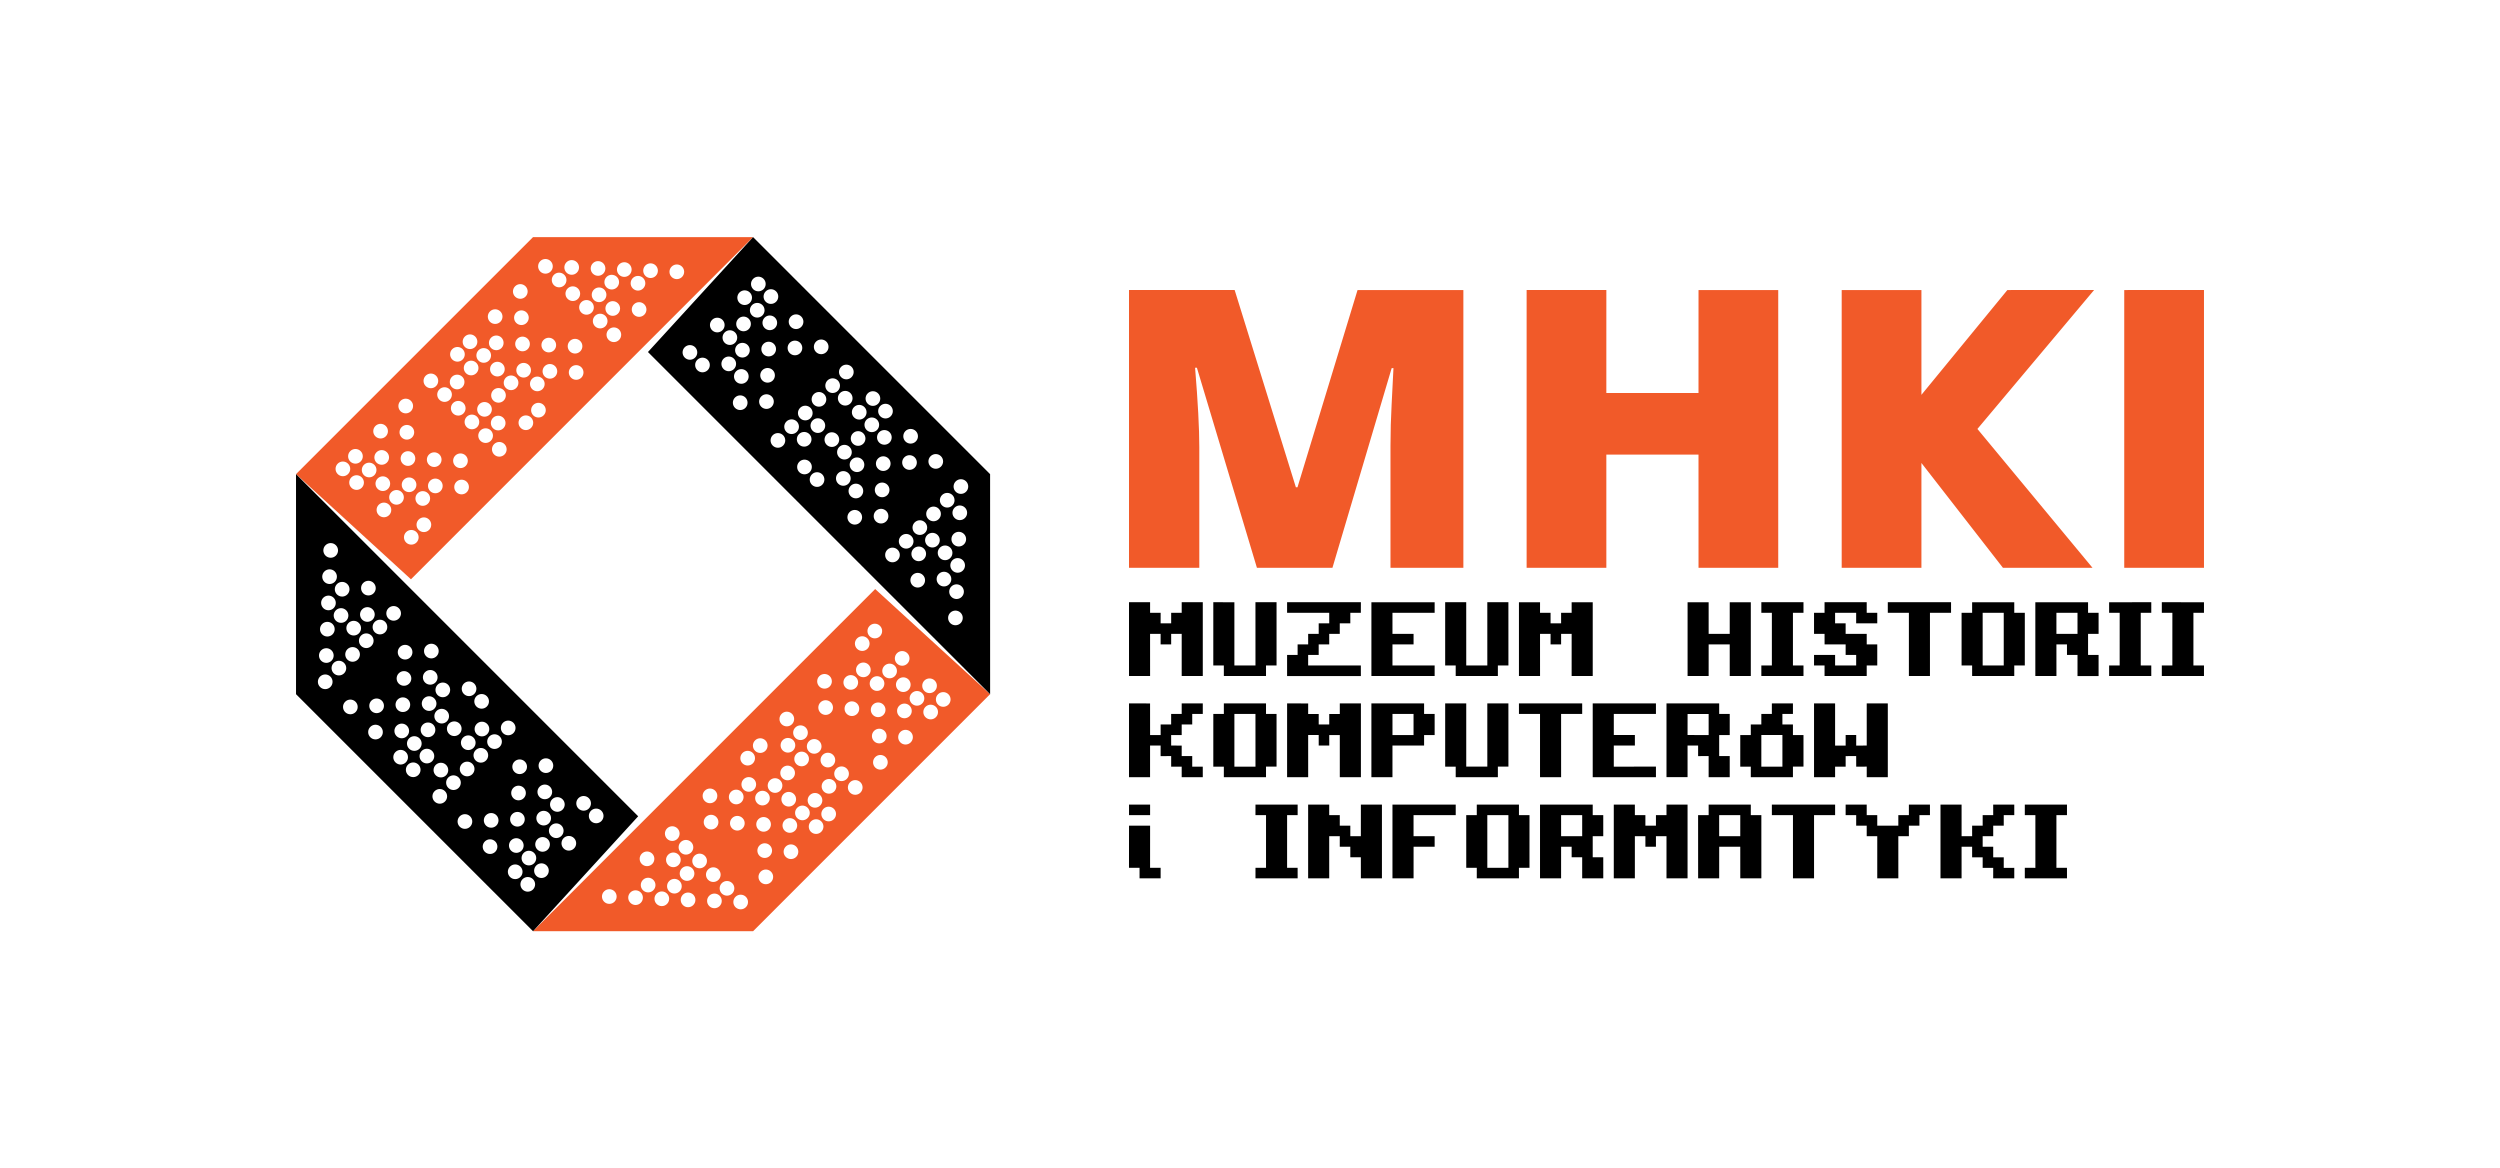
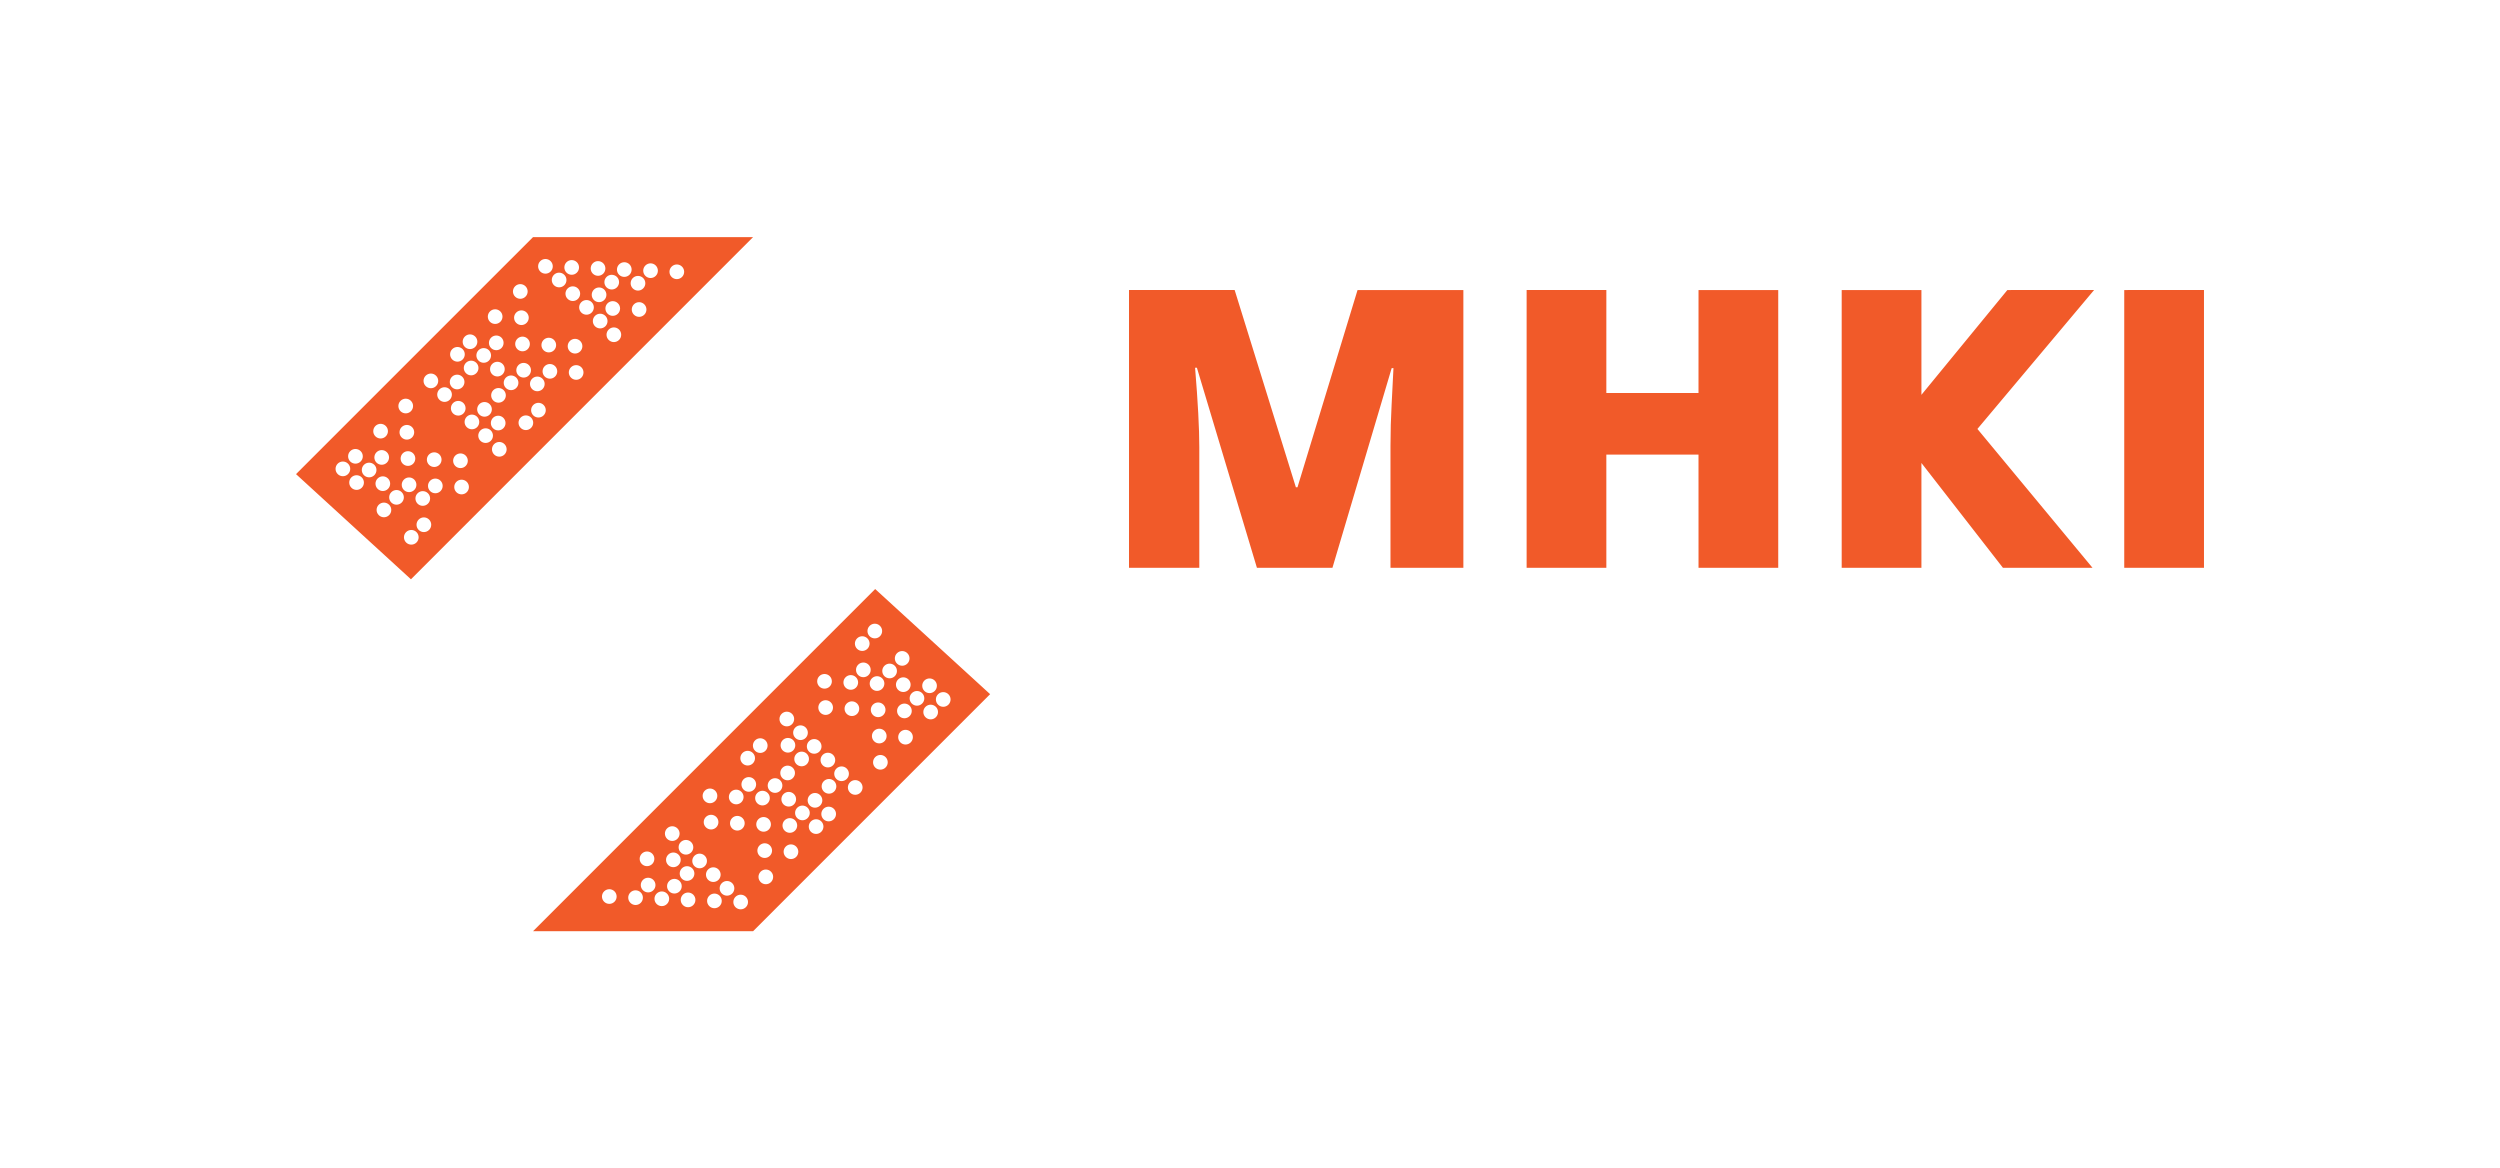
<svg xmlns="http://www.w3.org/2000/svg" version="1.1" id="Layer_1" x="0px" y="0px" viewBox="0 0 229.611 107.307" style="enable-background:new 0 0 229.611 107.307;" xml:space="preserve">
  <style type="text/css">
	.st0{fill:#F15A29;}
</style>
  <path class="st0" d="M119.167,44.751h-0.149l-5.622-18.113h-9.704v25.514h6.457V41.069  c0-1.734-0.129-4.166-0.388-7.297h0.167l5.514,18.379h6.935l5.441-18.342h0.164  c-0.145,2.768-0.229,4.508-0.247,5.219c-0.019,0.709-0.027,1.354-0.027,1.938v11.186l6.694-0.002  V26.638h-9.719L119.167,44.751z M155.998,36.095h-8.465l0.001-9.457h-7.322v25.514l7.322-0.002  l-0.001-10.4h8.465l0.002,10.4l7.321,0.002V26.638h-7.321L155.998,36.095z M184.365,26.638  l-7.893,9.625v-9.625h-7.323v25.514l7.323-0.002V42.521l7.487,9.629h8.227L181.614,39.396l10.719-12.762  L184.365,26.638z M202.423,26.634l-7.323,0.004v25.514l7.324-0.002L202.423,26.634z M48.956,85.528  l20.211-0.002l21.77-21.77l-10.557-9.656L48.956,85.528z M78.716,58.634  c0.263-0.264,0.69-0.264,0.953,0c0.263,0.264,0.263,0.691-0.002,0.955  c-0.263,0.262-0.688,0.262-0.951,0C78.452,59.323,78.452,58.898,78.716,58.634z M77.662,62.202  c0.265-0.266,0.69-0.266,0.954,0c0.263,0.262,0.263,0.688,0,0.953c-0.264,0.262-0.689,0.262-0.954,0  C77.399,62.892,77.399,62.464,77.662,62.202z M78.72,65.566c-0.266,0.264-0.69,0.262-0.955,0  c-0.263-0.266-0.263-0.691,0-0.953c0.265-0.264,0.69-0.264,0.955,0  C78.982,64.876,78.981,65.3,78.72,65.566z M76.513,70.286c-0.263,0.264-0.69,0.264-0.953,0  c-0.264-0.266-0.264-0.689-0.001-0.955c0.265-0.262,0.691-0.262,0.954,0  C76.776,69.597,76.776,70.021,76.513,70.286z M71.862,70.517c0.264-0.266,0.688-0.264,0.953,0  c0.264,0.264,0.264,0.689,0,0.951c-0.265,0.264-0.69,0.264-0.953,0  C71.599,71.206,71.599,70.778,71.862,70.517z M71.89,67.974c0.264-0.264,0.69-0.264,0.954,0  c0.264,0.262,0.263,0.69,0,0.953c-0.263,0.262-0.69,0.262-0.954,0  C71.627,68.665,71.627,68.236,71.89,67.974z M73.149,69.232c0.263-0.264,0.69-0.264,0.953-0.002  c0.263,0.264,0.263,0.691-0.001,0.955c-0.262,0.26-0.689,0.26-0.952,0  C72.883,69.921,72.886,69.493,73.149,69.232z M74.376,73.03c0.263-0.266,0.69-0.266,0.951,0  c0.265,0.264,0.265,0.689,0.002,0.953c-0.263,0.264-0.69,0.264-0.953,0.002  C74.113,73.72,74.11,73.294,74.376,73.03z M76.308,65.462c-0.265,0.266-0.689,0.264-0.953,0  c-0.264-0.264-0.264-0.689,0-0.955c0.262-0.262,0.689-0.262,0.953,0.004  C76.572,64.773,76.571,65.202,76.308,65.462z M75.25,62.099c0.265-0.262,0.691-0.262,0.955,0  c0.262,0.262,0.262,0.69,0,0.951c-0.264,0.264-0.69,0.264-0.955,0.002  C74.988,62.788,74.988,62.361,75.25,62.099z M75.256,68.075c0.262,0.264,0.263,0.691-0.001,0.953  c-0.263,0.264-0.69,0.264-0.953,0.002c-0.263-0.264-0.263-0.691,0-0.955  C74.566,67.812,74.992,67.812,75.256,68.075z M73.999,66.819c0.262,0.262,0.262,0.688,0,0.953  c-0.266,0.264-0.69,0.264-0.952,0c-0.266-0.266-0.267-0.691-0.003-0.953  C73.309,66.554,73.735,66.554,73.999,66.819z M71.789,65.562c0.263-0.264,0.689-0.264,0.953,0  c0.263,0.262,0.263,0.688-0.002,0.953c-0.262,0.264-0.688,0.264-0.951,0.002  C71.524,66.253,71.524,65.825,71.789,65.562z M69.349,68.001c0.263-0.262,0.688-0.26,0.953,0.002  c0.262,0.264,0.262,0.69,0,0.951c-0.265,0.264-0.69,0.266-0.953,0.002  C69.084,68.693,69.084,68.267,69.349,68.001z M68.193,69.157c0.264-0.264,0.691-0.264,0.953,0  c0.264,0.264,0.262,0.69,0,0.953c-0.264,0.264-0.689,0.264-0.953,0  C67.93,69.847,67.93,69.421,68.193,69.157z M67.14,72.72c0.265-0.262,0.69-0.258,0.955,0.006  c0.263,0.26,0.263,0.688,0,0.949c-0.265,0.266-0.69,0.266-0.952,0  C66.876,73.413,66.876,72.987,67.14,72.72z M68.197,76.085c-0.263,0.266-0.69,0.264-0.953,0.002  c-0.263-0.262-0.263-0.689,0-0.955c0.263-0.262,0.69-0.262,0.953,0.004  C68.461,75.396,68.461,75.823,68.197,76.085z M64.731,72.62c0.263-0.264,0.69-0.264,0.953,0  c0.263,0.262,0.263,0.69,0,0.951c-0.265,0.268-0.69,0.266-0.953,0.002  C64.466,73.31,64.466,72.884,64.731,72.62z M65.786,75.984c-0.264,0.264-0.69,0.264-0.954,0  c-0.265-0.262-0.265-0.689,0-0.953c0.264-0.262,0.69-0.264,0.954,0  C66.049,75.294,66.049,75.722,65.786,75.984z M63.477,77.341c0.264,0.264,0.264,0.69,0,0.953  c-0.263,0.264-0.689,0.264-0.953,0c-0.262-0.264-0.264-0.692-0.001-0.953  C62.786,77.077,63.214,77.077,63.477,77.341z M62.625,79.751c0.263-0.262,0.69-0.262,0.953,0  c0.264,0.266,0.264,0.691,0.001,0.955c-0.264,0.262-0.691,0.262-0.954-0.002  C62.363,80.443,62.363,80.017,62.625,79.751z M62.321,79.446c-0.264,0.266-0.69,0.266-0.95,0.004  c-0.267-0.264-0.264-0.691,0-0.955c0.26-0.262,0.687-0.264,0.95,0.002  C62.585,78.759,62.585,79.185,62.321,79.446z M61.267,76.083c0.264-0.262,0.689-0.262,0.953,0.002  c0.264,0.262,0.263,0.688-0.002,0.953c-0.261,0.264-0.689,0.264-0.951,0  C61.003,76.773,61.003,76.347,61.267,76.083z M58.949,78.402c0.262-0.264,0.69-0.264,0.954,0  c0.262,0.262,0.26,0.689-0.001,0.953c-0.266,0.262-0.691,0.262-0.953,0  C58.684,79.091,58.684,78.665,58.949,78.402z M56.438,82.819c-0.264,0.262-0.688,0.262-0.953,0  c-0.264-0.264-0.264-0.691,0.001-0.953c0.264-0.264,0.688-0.264,0.953,0  C56.7,82.128,56.701,82.556,56.438,82.819z M58.849,82.921c-0.262,0.264-0.689,0.264-0.95,0  c-0.266-0.264-0.266-0.691-0.003-0.953c0.264-0.266,0.69-0.262,0.953,0  C59.112,82.23,59.112,82.659,58.849,82.921z M59.052,81.765c-0.266-0.262-0.266-0.689-0.002-0.953  c0.265-0.262,0.691-0.262,0.954,0c0.264,0.264,0.264,0.691,0,0.953  C59.742,82.028,59.315,82.028,59.052,81.765z M61.26,83.023c-0.264,0.264-0.688,0.264-0.953,0.002  c-0.261-0.266-0.263-0.691,0-0.953c0.265-0.264,0.69-0.266,0.954,0  C61.524,82.333,61.525,82.761,61.26,83.023z M61.463,81.868c-0.264-0.262-0.264-0.69,0-0.951  c0.264-0.264,0.689-0.264,0.954,0c0.263,0.26,0.262,0.691-0.001,0.951  C62.152,82.132,61.725,82.132,61.463,81.868z M63.673,83.126c-0.265,0.264-0.691,0.264-0.953,0  c-0.265-0.264-0.265-0.69,0-0.955c0.262-0.262,0.688-0.262,0.953,0  C63.935,82.437,63.937,82.862,63.673,83.126z M63.781,79.55c-0.266-0.262-0.266-0.688-0.002-0.951  c0.263-0.264,0.691-0.264,0.953,0c0.265,0.262,0.265,0.69,0,0.951  C64.471,79.814,64.044,79.814,63.781,79.55z M65.036,79.855c0.263-0.264,0.691-0.264,0.954,0  c0.264,0.264,0.264,0.69-0.001,0.953c-0.262,0.262-0.688,0.262-0.953,0  C64.774,80.544,64.774,80.116,65.036,79.855z M66.093,83.218c-0.264,0.264-0.69,0.264-0.953,0  c-0.264-0.262-0.264-0.688,0-0.949c0.263-0.266,0.689-0.264,0.953-0.002  C66.355,82.53,66.355,82.956,66.093,83.218z M66.295,82.066c-0.265-0.264-0.265-0.691,0-0.955  c0.263-0.262,0.688-0.262,0.951,0c0.265,0.264,0.265,0.691,0,0.955  C66.985,82.327,66.558,82.327,66.295,82.066z M68.503,83.321c-0.262,0.262-0.689,0.262-0.953,0  c-0.262-0.264-0.262-0.69,0-0.953c0.264-0.262,0.69-0.262,0.954,0  C68.767,82.632,68.767,83.058,68.503,83.321z M68.295,72.521c-0.262-0.262-0.263-0.689,0-0.953  c0.264-0.262,0.69-0.262,0.954,0c0.263,0.264,0.262,0.691,0,0.953  C68.985,72.786,68.559,72.786,68.295,72.521z M69.554,72.827c0.262-0.264,0.689-0.264,0.952,0  c0.263,0.262,0.263,0.686-0.002,0.951c-0.261,0.262-0.688,0.262-0.95,0  C69.29,73.513,69.29,73.089,69.554,72.827z M69.654,75.237c0.265-0.264,0.69-0.264,0.954,0  c0.263,0.264,0.263,0.689,0,0.953c-0.263,0.264-0.689,0.264-0.953-0.002  C69.392,75.925,69.393,75.497,69.654,75.237z M69.758,77.648c0.264-0.264,0.69-0.264,0.952-0.002  c0.265,0.266,0.265,0.691,0,0.955c-0.263,0.264-0.688,0.264-0.952,0.002  C69.494,78.337,69.494,77.911,69.758,77.648z M70.813,81.013c-0.262,0.264-0.69,0.264-0.953,0  c-0.264-0.264-0.264-0.689,0-0.953c0.263-0.266,0.691-0.266,0.953,0  C71.075,80.323,71.075,80.751,70.813,81.013z M70.707,72.624c-0.264-0.262-0.264-0.689,0-0.953  c0.263-0.264,0.69-0.264,0.954,0c0.262,0.262,0.262,0.691-0.001,0.953  C71.397,72.886,70.97,72.886,70.707,72.624z M71.964,72.929c0.264-0.264,0.689-0.264,0.954,0  c0.264,0.262,0.264,0.688,0,0.953c-0.265,0.264-0.691,0.26-0.956,0  C71.701,73.616,71.701,73.191,71.964,72.929z M72.066,75.339c0.264-0.264,0.688-0.264,0.954,0  c0.263,0.264,0.263,0.691-0.001,0.953c-0.265,0.262-0.69,0.264-0.953,0  C71.803,76.03,71.804,75.601,72.066,75.339z M73.123,78.704c-0.264,0.262-0.691,0.262-0.953,0  c-0.264-0.264-0.265-0.691,0-0.955c0.262-0.262,0.689-0.262,0.952,0.002S73.386,78.439,73.123,78.704  z M73.22,75.138c-0.262-0.264-0.262-0.689,0.001-0.953c0.265-0.264,0.69-0.264,0.953,0  c0.265,0.264,0.265,0.689,0,0.953C73.91,75.402,73.485,75.402,73.22,75.138z M75.429,76.394  c-0.262,0.264-0.688,0.264-0.952,0.002c-0.261-0.266-0.261-0.691,0-0.953  c0.265-0.266,0.69-0.266,0.955-0.002C75.694,75.704,75.694,76.13,75.429,76.394z M76.585,75.239  c-0.263,0.264-0.69,0.264-0.953,0c-0.263-0.264-0.264-0.691,0-0.953c0.263-0.264,0.689-0.264,0.955,0  C76.851,74.548,76.849,74.978,76.585,75.239z M76.614,72.696c-0.261,0.264-0.69,0.264-0.955,0  c-0.26-0.264-0.261-0.69,0.002-0.951c0.264-0.264,0.689-0.264,0.953-0.002  C76.878,72.007,76.878,72.433,76.614,72.696z M76.816,71.542c-0.263-0.262-0.263-0.69,0-0.953  c0.264-0.264,0.691-0.264,0.953,0c0.264,0.264,0.264,0.691,0,0.953  C77.506,71.806,77.078,71.806,76.816,71.542z M79.025,72.8c-0.262,0.262-0.689,0.264-0.952,0  c-0.266-0.264-0.266-0.691,0-0.955c0.263-0.262,0.69-0.262,0.952,0  C79.289,72.109,79.289,72.534,79.025,72.8z M78.818,61.999c-0.264-0.264-0.264-0.689,0-0.953  c0.261-0.262,0.69-0.264,0.953,0c0.264,0.264,0.263,0.691,0,0.953  C79.509,62.263,79.081,62.263,78.818,61.999z M80.176,64.714c0.265-0.262,0.69-0.262,0.954,0  c0.265,0.264,0.265,0.691,0,0.953c-0.264,0.266-0.689,0.266-0.952,0.002  C79.912,65.405,79.912,64.978,80.176,64.714z M80.28,67.126c0.263-0.264,0.688-0.264,0.953,0  c0.264,0.262,0.263,0.691,0,0.953c-0.266,0.264-0.69,0.264-0.953,0  C80.015,67.814,80.015,67.388,80.28,67.126z M81.335,70.489c-0.263,0.264-0.69,0.264-0.953,0.002  c-0.263-0.264-0.263-0.691,0-0.955c0.263-0.262,0.69-0.264,0.954,0  C81.6,69.8,81.6,70.226,81.335,70.489z M83.645,68.183c-0.265,0.264-0.69,0.264-0.954,0  c-0.264-0.264-0.264-0.691,0-0.955c0.264-0.264,0.691-0.262,0.954,0  C83.907,67.491,83.907,67.919,83.645,68.183z M82.589,64.818c0.264-0.264,0.691-0.264,0.953-0.002  c0.264,0.264,0.264,0.691,0,0.955c-0.265,0.264-0.689,0.264-0.953,0  C82.324,65.507,82.324,65.081,82.589,64.818z M85.954,65.872c-0.265,0.264-0.69,0.264-0.954,0  c-0.263-0.264-0.263-0.69,0-0.953c0.263-0.264,0.689-0.264,0.955,0  C86.217,65.181,86.217,65.609,85.954,65.872z M87.107,63.763c0.264,0.266,0.264,0.691,0,0.957  c-0.263,0.262-0.689,0.262-0.952-0.002c-0.264-0.262-0.264-0.69-0.002-0.955  C86.417,63.501,86.845,63.501,87.107,63.763z M84.897,62.507c0.265-0.262,0.69-0.262,0.953,0  c0.265,0.264,0.265,0.692-0.001,0.955c-0.262,0.264-0.688,0.262-0.95,0  C84.636,63.198,84.636,62.771,84.897,62.507z M84.696,63.663c0.263,0.262,0.263,0.689-0.001,0.953  c-0.262,0.264-0.689,0.264-0.952,0c-0.264-0.266-0.264-0.691,0-0.951  C84.007,63.398,84.434,63.398,84.696,63.663z M83.439,63.361c-0.263,0.262-0.688,0.262-0.951,0  c-0.266-0.266-0.265-0.693-0.003-0.955c0.265-0.264,0.691-0.264,0.954,0  C83.702,62.669,83.702,63.095,83.439,63.361z M82.383,59.993c0.266-0.264,0.691-0.262,0.953,0.002  c0.264,0.262,0.264,0.69,0.001,0.951c-0.263,0.264-0.688,0.264-0.953,0  C82.12,60.685,82.12,60.257,82.383,59.993z M81.229,61.15c0.264-0.264,0.691-0.266,0.955,0  c0.262,0.264,0.261,0.69-0.002,0.953c-0.263,0.262-0.689,0.262-0.952,0  C80.966,61.839,80.966,61.413,81.229,61.15z M81.027,63.257c-0.263,0.264-0.688,0.264-0.952,0  c-0.264-0.264-0.262-0.691,0-0.953c0.262-0.264,0.689-0.266,0.953,0  C81.292,62.566,81.29,62.993,81.027,63.257z M80.822,58.435c-0.263,0.262-0.688,0.262-0.953,0  c-0.263-0.264-0.263-0.691,0-0.953c0.264-0.264,0.691-0.266,0.953,0  C81.085,57.743,81.085,58.171,80.822,58.435z M48.956,21.778L27.188,43.546l10.555,9.658l31.423-31.426  H48.956z M56.661,25.435c0.263,0.266,0.263,0.691,0,0.957c-0.264,0.262-0.691,0.262-0.954,0  c-0.263-0.266-0.262-0.693,0-0.957C55.971,25.171,56.398,25.175,56.661,25.435z M55.8,27.857  c0.264-0.264,0.691-0.264,0.954,0c0.263,0.264,0.263,0.691,0,0.953c-0.263,0.264-0.688,0.264-0.953,0  C55.538,28.546,55.538,28.118,55.8,27.857z M55.498,27.552c-0.265,0.266-0.692,0.266-0.954,0  c-0.262-0.262-0.262-0.688,0-0.951c0.264-0.264,0.692-0.266,0.954-0.004  C55.761,26.864,55.761,27.29,55.498,27.552z M54.45,24.179c0.263-0.264,0.69-0.262,0.953,0  c0.263,0.264,0.264,0.691,0,0.955c-0.262,0.262-0.69,0.262-0.954,0  C54.187,24.87,54.187,24.443,54.45,24.179z M52.028,24.085c0.266-0.264,0.691-0.264,0.956,0  c0.263,0.264,0.263,0.689,0,0.953c-0.263,0.266-0.689,0.264-0.954,0  C51.767,24.774,51.767,24.349,52.028,24.085z M49.62,23.984c0.262-0.264,0.688-0.264,0.951,0  c0.264,0.264,0.265,0.689,0.002,0.953c-0.266,0.264-0.691,0.264-0.955,0  C49.357,24.673,49.357,24.247,49.62,23.984z M50.879,31.218c0.264,0.264,0.264,0.689,0,0.953  c-0.263,0.262-0.689,0.262-0.953-0.002c-0.264-0.262-0.264-0.688,0-0.951  C50.189,30.954,50.616,30.954,50.879,31.218z M49.825,34.784c0.264,0.262,0.266,0.689,0.003,0.953  c-0.265,0.264-0.692,0.262-0.954,0c-0.264-0.264-0.264-0.691,0-0.955  C49.138,34.519,49.564,34.519,49.825,34.784z M48.466,32.069c-0.261,0.262-0.688,0.262-0.951-0.002  c-0.264-0.262-0.264-0.69,0-0.953c0.263-0.264,0.689-0.264,0.951,0  C48.732,31.378,48.732,31.806,48.466,32.069z M48.363,29.657c-0.261,0.262-0.687,0.262-0.95,0  c-0.264-0.264-0.264-0.689,0-0.951c0.264-0.266,0.689-0.266,0.953-0.002  C48.629,28.968,48.629,29.394,48.363,29.657z M47.311,26.292c0.263-0.264,0.688-0.264,0.953,0  c0.264,0.264,0.264,0.691,0,0.953c-0.265,0.264-0.69,0.264-0.954,0  C47.045,26.984,47.045,26.556,47.311,26.292z M44.024,37.12c0.261-0.262,0.689-0.262,0.951,0  c0.265,0.264,0.264,0.691,0,0.955c-0.263,0.262-0.689,0.262-0.953-0.002  C43.759,37.812,43.759,37.386,44.024,37.12z M43.747,34.275c-0.264,0.264-0.69,0.264-0.952,0  c-0.264-0.262-0.265-0.689,0-0.953c0.263-0.262,0.689-0.262,0.952,0  C44.011,33.585,44.012,34.013,43.747,34.275z M45.277,38.378c0.265-0.262,0.692-0.264,0.956,0  c0.263,0.264,0.263,0.691,0,0.953c-0.266,0.264-0.691,0.264-0.954,0  C45.017,39.069,45.017,38.642,45.277,38.378z M46.262,36.788c-0.265,0.262-0.69,0.262-0.954,0  c-0.263-0.262-0.263-0.69,0-0.953c0.264-0.264,0.689-0.264,0.953,0  C46.524,36.099,46.524,36.527,46.262,36.788z M46.159,34.378c-0.264,0.264-0.69,0.264-0.954,0  c-0.263-0.264-0.263-0.691,0.001-0.953c0.264-0.264,0.69-0.264,0.953,0  C46.423,33.687,46.422,34.112,46.159,34.378z M46.058,31.966c-0.264,0.264-0.691,0.262-0.955,0  c-0.262-0.262-0.262-0.689,0.001-0.953c0.263-0.264,0.69-0.264,0.954-0.002  C46.317,31.277,46.317,31.704,46.058,31.966z M45.001,28.603c0.263-0.264,0.689-0.264,0.953,0  c0.264,0.262,0.264,0.69,0,0.953c-0.264,0.262-0.69,0.262-0.953,0  C44.738,29.29,44.738,28.864,45.001,28.603z M44.901,32.165c0.264,0.266,0.264,0.693,0.002,0.957  c-0.265,0.264-0.692,0.262-0.953,0c-0.264-0.264-0.264-0.691,0-0.957  C44.211,31.905,44.639,31.905,44.901,32.165z M42.692,30.911c0.263-0.266,0.69-0.264,0.953-0.002  c0.263,0.264,0.263,0.691,0,0.953c-0.264,0.266-0.69,0.266-0.954,0  C42.427,31.601,42.429,31.173,42.692,30.911z M41.536,32.066c0.266-0.264,0.691-0.264,0.954,0  c0.263,0.264,0.263,0.691,0,0.953c-0.263,0.264-0.688,0.264-0.954-0.002  C41.274,32.755,41.274,32.327,41.536,32.066z M41.509,34.607c0.263-0.262,0.69-0.262,0.953,0  c0.264,0.264,0.262,0.691-0.002,0.955c-0.261,0.262-0.688,0.262-0.951,0  C41.245,35.298,41.245,34.87,41.509,34.607z M39.097,34.505c0.263-0.262,0.691-0.264,0.951,0  c0.266,0.262,0.266,0.691,0.002,0.953c-0.262,0.264-0.69,0.264-0.953,0  C38.834,35.196,38.834,34.767,39.097,34.505z M40.357,41.739c0.263,0.264,0.263,0.689-0.001,0.953  c-0.263,0.264-0.689,0.264-0.953,0c-0.263-0.264-0.263-0.69,0-0.951  C39.667,41.478,40.094,41.478,40.357,41.739z M39.305,45.304c0.265,0.266,0.265,0.693,0,0.955  c-0.262,0.264-0.69,0.264-0.953,0c-0.262-0.264-0.262-0.691,0-0.953  C38.614,45.042,39.042,45.042,39.305,45.304z M37.945,42.591c-0.263,0.264-0.689,0.264-0.953,0  c-0.263-0.264-0.263-0.689,0-0.955c0.264-0.262,0.69-0.262,0.953,0  C38.208,41.9,38.208,42.329,37.945,42.591z M37.843,40.181c-0.263,0.262-0.689,0.262-0.953-0.002  c-0.263-0.262-0.263-0.689,0-0.953c0.264-0.264,0.69-0.264,0.953,0  C38.107,39.489,38.107,39.917,37.843,40.181z M36.787,36.814c0.264-0.264,0.691-0.264,0.953,0  c0.264,0.264,0.265,0.691,0,0.955c-0.263,0.262-0.689,0.262-0.953,0  C36.524,37.503,36.523,37.077,36.787,36.814z M34.479,39.124c0.264-0.264,0.69-0.264,0.954,0  c0.263,0.262,0.263,0.69,0,0.951c-0.264,0.264-0.69,0.264-0.954,0  C34.216,39.816,34.216,39.388,34.479,39.124z M35.533,42.489c-0.262,0.262-0.689,0.262-0.953,0  c-0.263-0.264-0.262-0.691,0.001-0.953c0.264-0.264,0.69-0.264,0.953,0  C35.798,41.798,35.798,42.226,35.533,42.489z M32.169,41.433c0.264-0.264,0.689-0.262,0.954,0  c0.264,0.264,0.264,0.691,0,0.953c-0.264,0.264-0.69,0.264-0.954,0  C31.907,42.124,31.905,41.696,32.169,41.433z M31.016,43.54c-0.263-0.262-0.263-0.691,0-0.955  c0.263-0.262,0.69-0.26,0.951,0.002c0.266,0.264,0.266,0.691,0,0.953  C31.706,43.804,31.279,43.804,31.016,43.54z M33.226,44.798c-0.265,0.264-0.69,0.262-0.953-0.002  c-0.264-0.262-0.264-0.688-0.002-0.951c0.265-0.264,0.691-0.264,0.954,0  C33.489,44.109,33.489,44.534,33.226,44.798z M33.427,43.644c-0.263-0.266-0.263-0.693,0-0.953  c0.263-0.264,0.689-0.264,0.953,0c0.262,0.262,0.262,0.688,0,0.953  C34.116,43.907,33.69,43.907,33.427,43.644z M34.684,43.946c0.263-0.264,0.689-0.264,0.952,0  c0.265,0.264,0.263,0.69,0,0.953c-0.263,0.264-0.689,0.264-0.952,0  C34.42,44.634,34.421,44.21,34.684,43.946z M35.739,47.31c-0.264,0.264-0.689,0.264-0.954,0  c-0.261-0.262-0.264-0.688,0-0.951c0.263-0.264,0.69-0.264,0.953,0  C36.002,46.62,36.002,47.048,35.739,47.31z M36.895,46.155c-0.264,0.264-0.69,0.264-0.954,0  c-0.262-0.264-0.264-0.69,0-0.951c0.264-0.266,0.69-0.266,0.953,0  C37.157,45.468,37.157,45.892,36.895,46.155z M37.095,44.05c0.263-0.266,0.69-0.266,0.953-0.002  c0.262,0.266,0.262,0.691,0,0.953c-0.263,0.264-0.69,0.264-0.954,0  C36.832,44.739,36.832,44.312,37.095,44.05z M38.253,49.825c-0.262,0.262-0.691,0.262-0.954,0  c-0.263-0.264-0.263-0.691,0-0.953c0.263-0.264,0.692-0.264,0.954,0  C38.515,49.134,38.515,49.562,38.253,49.825z M39.407,48.671c-0.264,0.264-0.69,0.264-0.954,0  c-0.263-0.262-0.263-0.689,0.001-0.953c0.264-0.266,0.69-0.266,0.953,0  C39.671,47.98,39.671,48.407,39.407,48.671z M40.46,45.105c-0.263,0.264-0.689,0.264-0.954,0  c-0.261-0.264-0.264-0.691,0-0.953c0.265-0.264,0.691-0.264,0.954,0  C40.723,44.413,40.723,44.841,40.46,45.105z M40.355,36.714c-0.265-0.262-0.265-0.688,0-0.951  c0.262-0.264,0.688-0.264,0.952,0c0.262,0.264,0.262,0.689,0,0.951  C41.043,36.98,40.615,36.98,40.355,36.714z M41.61,37.019c0.262-0.262,0.689-0.262,0.954,0  c0.262,0.264,0.262,0.691,0,0.953c-0.264,0.264-0.69,0.264-0.954,0  C41.347,37.71,41.347,37.282,41.61,37.019z M41.815,41.841c0.264-0.262,0.691-0.262,0.953,0  c0.264,0.264,0.264,0.691,0.001,0.955c-0.263,0.262-0.691,0.262-0.954,0  C41.551,42.532,41.551,42.105,41.815,41.841z M42.871,45.206c-0.264,0.264-0.691,0.264-0.954,0  c-0.263-0.264-0.262-0.689-0.001-0.953c0.265-0.262,0.691-0.262,0.955,0  C43.133,44.517,43.133,44.943,42.871,45.206z M42.866,39.23c-0.261-0.262-0.261-0.69,0-0.953  c0.265-0.266,0.689-0.264,0.952,0c0.264,0.264,0.264,0.691,0.004,0.953  C43.557,39.493,43.131,39.493,42.866,39.23z M44.123,40.486c-0.263-0.262-0.263-0.688,0.002-0.953  c0.263-0.262,0.689-0.262,0.953,0c0.262,0.266,0.265,0.691-0.001,0.953  C44.815,40.749,44.388,40.749,44.123,40.486z M46.335,41.743c-0.265,0.264-0.691,0.264-0.953,0  c-0.264-0.264-0.264-0.69,0-0.953c0.262-0.264,0.688-0.264,0.95,0  C46.598,41.054,46.599,41.48,46.335,41.743z M47.415,35.634c-0.264,0.264-0.689,0.264-0.954,0  c-0.263-0.262-0.263-0.69,0.001-0.953c0.265-0.262,0.69-0.262,0.953,0  C47.68,34.944,47.68,35.37,47.415,35.634z M47.618,33.527c0.262-0.264,0.689-0.262,0.951,0  c0.264,0.266,0.264,0.691,0.001,0.953c-0.263,0.264-0.689,0.264-0.954,0  C47.354,34.216,47.354,33.79,47.618,33.527z M48.774,39.302c-0.263,0.266-0.69,0.266-0.952,0  c-0.264-0.264-0.264-0.688,0-0.953c0.265-0.262,0.689-0.262,0.951,0  C49.038,38.611,49.038,39.038,48.774,39.302z M49.928,38.15c-0.261,0.262-0.69,0.262-0.951,0  c-0.263-0.266-0.263-0.691,0.001-0.955c0.263-0.264,0.689-0.264,0.95,0  C50.193,37.458,50.193,37.884,49.928,38.15z M50.982,34.583c-0.263,0.262-0.689,0.262-0.953,0  c-0.263-0.264-0.263-0.691,0-0.955c0.263-0.262,0.69-0.262,0.953,0.002  C51.244,33.894,51.244,34.319,50.982,34.583z M50.876,26.194c-0.264-0.264-0.264-0.691,0-0.955  c0.264-0.264,0.689-0.262,0.952,0.002c0.263,0.262,0.265,0.69,0.001,0.953  C51.566,26.456,51.14,26.456,50.876,26.194z M52.133,26.495c0.261-0.262,0.69-0.262,0.952,0.002  c0.265,0.264,0.265,0.689,0,0.951c-0.262,0.264-0.688,0.266-0.952,0  C51.87,27.187,51.868,26.761,52.133,26.495z M52.338,31.319c0.263-0.264,0.69-0.264,0.953,0  c0.263,0.264,0.264,0.69,0,0.953c-0.263,0.266-0.69,0.266-0.953,0  C52.075,32.009,52.075,31.583,52.338,31.319z M53.393,34.687c-0.264,0.262-0.69,0.262-0.952-0.004  c-0.264-0.264-0.264-0.689-0.001-0.951c0.264-0.262,0.69-0.262,0.953-0.002  C53.656,33.995,53.656,34.421,53.393,34.687z M53.389,28.706c-0.263-0.262-0.263-0.689,0.001-0.953  c0.263-0.262,0.69-0.262,0.952,0c0.264,0.264,0.264,0.691,0.001,0.953  C54.08,28.97,53.652,28.97,53.389,28.706z M54.646,29.966c-0.263-0.266-0.263-0.691,0.001-0.957  c0.263-0.262,0.688-0.262,0.952,0c0.265,0.266,0.265,0.693,0.002,0.957  C55.337,30.228,54.909,30.228,54.646,29.966z M56.857,31.22c-0.264,0.266-0.688,0.266-0.954,0  c-0.263-0.262-0.263-0.689,0.001-0.953c0.265-0.262,0.688-0.262,0.952,0  C57.118,30.53,57.118,30.958,56.857,31.22z M56.861,25.235c-0.263-0.264-0.263-0.691,0.001-0.953  c0.264-0.264,0.689-0.264,0.952-0.002c0.263,0.264,0.263,0.691,0,0.955  C57.551,25.497,57.124,25.497,56.861,25.235z M58.119,25.538c0.263-0.262,0.69-0.264,0.953,0  c0.264,0.264,0.264,0.689,0,0.953c-0.263,0.266-0.69,0.264-0.954,0  C57.856,26.228,57.856,25.802,58.119,25.538z M59.175,28.902c-0.264,0.266-0.69,0.266-0.954,0  c-0.263-0.262-0.262-0.688,0.001-0.951c0.263-0.264,0.689-0.266,0.953,0  C59.438,28.214,59.438,28.64,59.175,28.902z M60.228,25.337c-0.264,0.264-0.691,0.264-0.953,0  c-0.265-0.264-0.265-0.689,0-0.953c0.262-0.264,0.688-0.264,0.951,0  C60.489,24.648,60.489,25.073,60.228,25.337z M61.685,25.439c-0.264-0.262-0.264-0.69,0-0.951  c0.265-0.264,0.689-0.264,0.952-0.002c0.266,0.264,0.266,0.691,0,0.955  C62.374,25.702,61.949,25.702,61.685,25.439z" />
-   <path d="M108.532,56.28h-0.967v0.967h-0.969l0.002-0.967h-0.969v-0.969h-1.936v6.777h1.936l-0.002-3.873  h0.969v0.969h0.969v-0.969l0.967,0.002v3.871h1.937v-6.777h-1.937V56.28z M112.404,62.089h3.872V61.12  h0.968v-5.809h-1.938l0.002,5.809h-1.937v-5.807l-1.936-0.002l-0.001,5.809h0.968L112.404,62.089z   M122.083,57.247h-0.968v0.969h-0.968v0.969h-0.969v0.967h-0.966v1.938h6.776l-0.003-0.969h-4.839  v-0.969h0.968v-0.967h0.968l-0.001-0.967l0.969-0.002v-0.967h0.969v-0.969h0.967l0.003-0.969h-6.776  l-0.001,0.969h3.87L122.083,57.247z M131.764,61.12h-3.874v-1.935h1.938v-0.969h-1.938v-1.935h3.874  v-0.969h-5.808v6.777h5.808V61.12z M133.699,62.089h3.872V61.12h0.969l-0.002-5.809h-1.937l0.001,5.809  h-1.936l-0.002-5.809h-1.933v5.809h0.967V62.089z M141.442,58.216h0.969v0.969h0.968v-0.969h0.968  l-0.001,3.873h1.937v-6.777l-1.937,0.002l0.001,0.967h-0.969l0.001,0.967h-0.968v-0.967h-0.969  l0.002-0.969h-1.938v6.777h1.938L141.442,58.216z M156.93,59.185h1.935l0.001,2.904h1.936v-6.777h-1.936  l-0.001,2.904h-1.935l-0.001-2.904h-1.934v6.777h1.934L156.93,59.185z M161.769,61.12l0.001,0.969  h3.87V61.12h-0.969v-4.84h0.969v-0.969h-3.87v0.969h0.966v4.84H161.769z M167.575,62.089h3.872  V61.12h0.969v-1.935h-0.968v-0.969h-1.937v-0.969h-0.968v-0.967h1.935v0.967h1.938v-0.967h-0.969v-0.969  h-3.872v0.969h-0.966v1.935l0.966,0.002l0.003,0.967h1.934v0.967h0.967v0.969h-1.935v-0.969h-1.935  v0.969h0.966V62.089z M175.321,62.089h1.934v-5.809h1.938v-0.969h-5.809v0.969h1.937L175.321,62.089z   M185.968,56.28l-0.969,0.002v-0.969h-3.87v0.967l-0.969,0.002v4.838h0.969v0.969h3.87V61.12h0.968  L185.968,56.28z M184.032,61.122h-1.936v-4.842h1.936V61.122z M191.776,55.312l-4.842,0.002v6.775h1.938  l-0.002-2.904h0.969l0.002,0.967h0.966v1.938h1.936v-1.938l-0.966,0.002v-1.938h0.967v-1.935h-0.967  V55.312z M190.807,58.216h-1.937v-1.935h1.937V58.216z M193.711,56.282l0.97-0.002l-0.002,4.84  h-0.968v0.969l3.872-0.002v-0.965h-0.968v-4.842h0.968v-0.969l-3.872,0.002V56.282z M201.453,56.282  l0.969-0.002l0.001-0.967l-3.873-0.002v0.969h0.97l-0.002,4.84l-0.968,0.002V62.087l3.873,0.002  V61.12h-0.97V56.282z M108.532,65.573h-0.969v0.967h-0.965v0.969h-0.969l-0.002-2.902l-1.934-0.002  v6.775h1.934v-2.904h0.969v0.969l0.969-0.002v0.971l0.967-0.002v0.969h1.937l-0.001-0.967l-0.968-0.002  v-0.969h-0.968v-0.965l-0.967-0.002l-0.002-0.965h0.969v-0.971h0.968v-0.967h0.969v-0.969h-1.937  V65.573z M116.276,71.38v-0.969h0.968v-4.838h-0.968v-0.967h-3.873l0.001,0.967h-0.968l-0.001,4.84  h0.968v0.967H116.276z M113.372,65.573h1.935l0.002,4.84h-1.937V65.573z M120.148,67.507h0.968v0.969  h0.97l-0.003-0.965h0.97v3.869h1.938v-6.775h-1.938v0.969h-0.97v0.967h-0.967v-0.967h-0.969  l0.001-0.967l-1.935-0.002l-0.001,6.775h1.936V67.507z M127.89,68.476h2.905v-0.965h0.969v-1.938  H130.795v-0.967h-4.84v6.773h1.935V68.476z M127.891,65.573h1.935v1.938l-1.935-0.002V65.573z   M137.571,71.38v-0.969h0.969l-0.002-5.807h-1.937l0.001,5.807h-1.936v-5.805l-1.935-0.002v5.807  l0.967,0.002v0.967H137.571z M141.442,65.573v5.807h1.937l-0.001-5.807h1.937v-0.969l-5.809,0.002  l0.001,0.967H141.442z M152.089,65.573v-0.969h-5.807v6.775h5.807v-0.969l-3.871,0.002v-1.938h1.937  v-0.969l-1.936,0.002v-1.935H152.089z M155.961,69.444l0.968-0.002v1.938h1.937v-1.938h-0.969v-1.932  h0.969v-1.938h-0.969v-0.969l-4.839,0.002v6.773h1.935v-2.904h0.969V69.444z M154.992,67.507  l0.003-1.933h1.934v1.938L154.992,67.507z M160.801,67.511h-0.967l-0.001,2.902l0.968-0.002v0.969  h3.87v-0.969h0.969v-2.9h-0.969v-0.971h-0.967l-0.001-0.967h0.968v-0.969l-1.936,0.002v0.967h-0.966  l-0.001,0.967h-0.968V67.511z M161.769,67.507h1.936v2.906h-1.936V67.507z M169.513,69.444l0.966-0.002  l0.003,0.971l0.967-0.002v0.969h1.936v-6.773l-1.937-0.002l0.001,3.871l-0.967,0.002v-0.969h-0.969  v0.969h-0.969v-3.871l-1.935-0.002v6.775l1.935,0.002v-0.969h0.969V69.444z M105.63,75.833h-1.936  l-0.003,3.871h0.97v0.967h1.936v-0.967H105.628L105.63,75.833z M105.63,73.898h-1.936v0.967h1.936  V73.898z M115.307,74.864h0.97v4.84h-0.968v0.967h3.872l-0.002-0.967h-0.967l0.001-4.84h0.968v-0.967  h-3.872L115.307,74.864z M124.986,76.802h-0.967V75.833h-0.968v-0.969h-0.97v-0.967h-1.936v6.773h1.936  v-3.869h0.97l-0.001,0.967h0.969v0.967l0.967,0.002l0.003,1.934h1.934v-6.773h-1.934L124.986,76.802z   M127.89,80.671h1.938l0.001-2.902h1.935v-0.967h-1.938v-1.938h3.874v-0.967h-5.81V80.671z   M139.507,73.898h-3.873v0.967h-0.969l0.002,4.84h0.967v0.967h3.873l-0.001-0.967h0.969l0.001-4.84  h-0.969V73.898z M138.538,79.704h-1.936l-0.001-4.84h1.937V79.704z M146.282,78.737v-1.938h0.968v-1.936  h-0.968v-0.967h-4.84v6.773h1.936l0.001-2.902h0.968v0.969l0.968-0.002v1.936h1.937l-0.001-1.934  H146.282z M145.315,76.802l-1.936-0.002l-0.001-1.936h1.937V76.802z M153.058,74.864h-0.969v0.969  h-0.969v-0.969h-0.966l-0.001-0.967h-1.936v6.773h1.936l0.001-3.871l0.966,0.002l0.002,0.967h0.967  v-0.967h0.969v3.869h1.935v-6.773h-1.935V74.864z M160.801,73.898h-3.871v0.967h-0.969l0.003,5.807  h1.933l0.003-2.902h1.934l0.001,2.902h1.936v-5.807h-0.969V73.898z M159.833,76.802h-1.937v-1.938  h1.938L159.833,76.802z M162.735,74.864h1.938v5.807h1.937v-5.807h1.935v-0.967h-5.809V74.864z   M175.321,73.898l-0.001,0.967h-0.969v0.969h-1.935l-0.001-0.969h-0.968v-0.967h-1.935l-0.001,0.967  h0.969v0.969h0.967v0.969h0.969l-0.001,3.869h1.937l-0.001-3.869h0.969V75.833h0.968v-0.969h0.968  l-0.001-0.967H175.321z M183.065,74.864h-0.968v0.969h-0.968v0.969h-0.968l-0.001-2.904h-1.937v6.773  h1.937v-2.902h0.969v0.969h0.968v0.969h0.968l-0.002,0.965h1.937v-0.967l-0.967,0.002v-0.969h-0.968  v-0.969h-0.968v-0.967h0.968V75.833h0.968v-0.969h0.967v-0.967h-1.937L183.065,74.864z M189.839,74.864  l0.002-0.967h-3.874v0.967h0.971v4.842l-0.971-0.002v0.967h3.874l-0.002-0.965h-0.969v-4.842H189.839z   M27.188,63.757l21.769,21.771l9.656-10.557l-31.425-31.426V63.757z M30.649,61.837  c-0.264-0.262-0.263-0.689,0-0.953c0.265-0.262,0.689-0.262,0.952,0  c0.264,0.266,0.264,0.691,0.003,0.953C31.339,62.101,30.913,62.101,30.649,61.837z M30.846,57.007  c-0.264-0.264-0.264-0.689-0.002-0.953c0.265-0.266,0.691-0.264,0.955,0  c0.264,0.264,0.264,0.69,0,0.955C31.535,57.269,31.109,57.269,30.846,57.007z M32.655,65.405  c-0.265,0.262-0.69,0.262-0.953,0c-0.264-0.266-0.264-0.691,0-0.953c0.263-0.266,0.688-0.266,0.953,0  C32.918,64.714,32.918,65.144,32.655,65.405z M32.859,60.581c-0.265,0.264-0.69,0.264-0.954,0  c-0.262-0.264-0.262-0.689,0.001-0.953c0.264-0.264,0.69-0.264,0.953-0.002  C33.123,59.892,33.123,60.318,32.859,60.581z M33.164,59.323c-0.263-0.262-0.263-0.69,0-0.953  c0.261-0.262,0.688-0.262,0.95,0c0.266,0.264,0.266,0.691,0,0.953  C33.853,59.589,33.427,59.589,33.164,59.323z M34.965,67.712c-0.266,0.266-0.691,0.266-0.954,0  c-0.263-0.262-0.263-0.688,0-0.951c0.263-0.264,0.689-0.266,0.954,0  C35.226,67.025,35.228,67.45,34.965,67.712z M35.067,65.3c-0.266,0.266-0.69,0.266-0.955,0  c-0.262-0.262-0.262-0.688,0-0.951c0.264-0.262,0.689-0.262,0.954,0  C35.33,64.612,35.33,65.038,35.067,65.3z M36.32,70.021c-0.265-0.262-0.263-0.689,0-0.951  c0.264-0.264,0.688-0.264,0.952,0c0.264,0.262,0.265,0.69,0,0.951  C37.009,70.286,36.583,70.286,36.32,70.021z M36.524,64.245c0.264-0.262,0.69-0.262,0.953,0  c0.263,0.262,0.263,0.69,0,0.957c-0.265,0.26-0.69,0.26-0.955-0.004  C36.262,64.935,36.261,64.511,36.524,64.245z M36.626,61.837c0.264-0.266,0.689-0.266,0.954-0.002  c0.263,0.264,0.263,0.689-0.001,0.953c-0.262,0.262-0.689,0.262-0.953,0  C36.363,62.525,36.364,62.099,36.626,61.837z M36.422,66.659c0.263-0.266,0.689-0.266,0.952-0.004  c0.265,0.266,0.265,0.691,0,0.953c-0.261,0.266-0.688,0.266-0.952,0  C36.159,67.347,36.159,66.921,36.422,66.659z M38.428,71.177c-0.264,0.262-0.689,0.264-0.953,0  c-0.265-0.264-0.264-0.689-0.001-0.953c0.264-0.264,0.69-0.264,0.954,0  C38.691,70.486,38.691,70.913,38.428,71.177z M38.732,69.921c-0.265-0.266-0.263-0.691,0.001-0.955  c0.261-0.264,0.688-0.264,0.952,0.002c0.264,0.262,0.264,0.688,0,0.951  C39.42,70.181,38.994,70.181,38.732,69.921z M40.969,70.251c0.265,0.266,0.267,0.689,0,0.955  c-0.261,0.262-0.688,0.262-0.95,0c-0.266-0.264-0.266-0.689-0.002-0.953  C40.28,69.989,40.708,69.989,40.969,70.251z M40.09,65.298c0.265-0.264,0.69-0.264,0.953,0  c0.264,0.264,0.264,0.691,0,0.955c-0.263,0.262-0.688,0.264-0.953-0.004  C39.827,65.987,39.827,65.562,40.09,65.298z M40.869,73.616c-0.265,0.266-0.69,0.266-0.954,0  c-0.265-0.264-0.264-0.688,0-0.951c0.264-0.264,0.688-0.266,0.954,0  C41.132,72.929,41.132,73.353,40.869,73.616z M41.172,72.361c-0.265-0.266-0.263-0.689-0.001-0.953  c0.264-0.264,0.689-0.264,0.954,0c0.264,0.262,0.264,0.688,0,0.955  C41.861,72.624,41.435,72.624,41.172,72.361z M43.177,75.927c-0.264,0.264-0.688,0.264-0.954,0  c-0.263-0.264-0.263-0.691,0-0.953c0.266-0.264,0.69-0.264,0.954,0  C43.441,75.237,43.441,75.663,43.177,75.927z M43.382,71.103c-0.265,0.266-0.69,0.266-0.955,0  c-0.263-0.262-0.263-0.689,0.003-0.953c0.263-0.262,0.688-0.264,0.952,0  C43.646,70.413,43.646,70.841,43.382,71.103z M42.53,67.741c0.264-0.266,0.691-0.266,0.954,0  c0.263,0.26,0.263,0.688-0.001,0.951c-0.262,0.262-0.689,0.262-0.953,0  C42.269,68.429,42.267,68.001,42.53,67.741z M43.686,69.847c-0.264-0.264-0.264-0.69,0.001-0.953  c0.264-0.264,0.688-0.264,0.951,0c0.264,0.264,0.264,0.689,0,0.953  C44.376,70.111,43.95,70.111,43.686,69.847z M45.485,78.236c-0.263,0.262-0.688,0.262-0.953,0  c-0.264-0.264-0.264-0.691,0-0.953c0.263-0.264,0.69-0.264,0.953,0  C45.749,77.544,45.748,77.972,45.485,78.236z M45.587,75.825c-0.262,0.26-0.689,0.26-0.951,0  c-0.265-0.266-0.265-0.693,0-0.955c0.262-0.264,0.689-0.264,0.952,0  C45.851,75.136,45.851,75.56,45.587,75.825z M46.841,80.544c-0.264-0.264-0.264-0.69,0-0.953  c0.264-0.264,0.69-0.264,0.954,0c0.262,0.262,0.265,0.69,0,0.953  C47.531,80.808,47.105,80.808,46.841,80.544z M47.046,74.769c0.262-0.264,0.69-0.264,0.953-0.002  c0.265,0.264,0.263,0.693,0,0.955s-0.689,0.262-0.954,0C46.784,75.46,46.784,75.03,47.046,74.769z   M47.149,72.357c0.263-0.264,0.688-0.262,0.953,0c0.261,0.264,0.261,0.691-0.002,0.953  s-0.688,0.264-0.951,0C46.885,73.046,46.885,72.618,47.149,72.357z M46.943,77.179  c0.265-0.262,0.689-0.262,0.953,0c0.264,0.266,0.264,0.691,0.001,0.953  c-0.264,0.264-0.689,0.264-0.954,0C46.681,77.87,46.681,77.443,46.943,77.179z M48.95,81.698  c-0.264,0.262-0.69,0.264-0.954,0c-0.263-0.264-0.262-0.692,0-0.953c0.264-0.262,0.69-0.262,0.954,0  C49.213,81.009,49.213,81.435,48.95,81.698z M50.205,80.441c-0.262,0.264-0.689,0.264-0.952,0  c-0.263-0.262-0.263-0.689,0-0.951c0.263-0.264,0.69-0.264,0.952,0  C50.469,79.751,50.469,80.179,50.205,80.441z M50.612,76.773c-0.264-0.264-0.264-0.69,0-0.951  c0.263-0.266,0.689-0.266,0.953,0c0.263,0.262,0.263,0.688,0,0.951  C51.303,77.038,50.876,77.038,50.612,76.773z M55.232,74.46c0.265,0.266,0.265,0.691,0,0.955  c-0.263,0.262-0.688,0.262-0.953,0c-0.263-0.264-0.261-0.691,0-0.955  C54.544,74.198,54.97,74.198,55.232,74.46z M53.125,73.306c0.264-0.264,0.69-0.264,0.955,0  c0.263,0.266,0.262,0.691-0.001,0.955c-0.263,0.262-0.689,0.262-0.954,0  C52.863,73.995,52.863,73.569,53.125,73.306z M52.719,76.974c0.266,0.264,0.266,0.691,0,0.953  c-0.262,0.264-0.688,0.264-0.952,0c-0.264-0.26-0.262-0.689,0-0.951  C52.03,76.712,52.457,76.712,52.719,76.974z M51.667,73.409c0.264,0.264,0.265,0.688,0.001,0.951  c-0.263,0.266-0.69,0.266-0.954,0c-0.263-0.262-0.263-0.688,0-0.953  C50.979,73.146,51.405,73.146,51.667,73.409z M49.662,69.843c0.264-0.262,0.691-0.262,0.954,0  c0.263,0.264,0.263,0.691,0,0.955c-0.263,0.262-0.69,0.262-0.954,0  C49.4,70.534,49.4,70.107,49.662,69.843z M49.561,72.255c0.261-0.264,0.688-0.264,0.952-0.002  c0.265,0.264,0.265,0.691,0,0.955c-0.264,0.262-0.689,0.262-0.954,0  C49.296,72.944,49.296,72.517,49.561,72.255z M49.458,74.667c0.262-0.264,0.689-0.264,0.953,0  c0.264,0.262,0.264,0.69,0,0.953c-0.262,0.262-0.691,0.26-0.953-0.002  C49.194,75.357,49.194,74.929,49.458,74.667z M49.357,77.077c0.262-0.264,0.689-0.264,0.951,0  c0.264,0.262,0.264,0.689,0,0.953c-0.263,0.264-0.69,0.264-0.951,0  C49.092,77.767,49.092,77.341,49.357,77.077z M49.052,78.335c0.263,0.262,0.264,0.688,0.001,0.953  c-0.264,0.262-0.69,0.262-0.954,0c-0.263-0.264-0.263-0.691,0-0.953  C48.361,78.071,48.788,78.071,49.052,78.335z M48.204,69.946c0.265,0.262,0.265,0.69,0,0.951  c-0.264,0.266-0.689,0.266-0.953,0c-0.263-0.262-0.263-0.69,0-0.951  C47.515,69.683,47.941,69.683,48.204,69.946z M46.198,66.38c0.264-0.264,0.69-0.264,0.953,0  c0.264,0.264,0.264,0.689,0,0.955c-0.263,0.262-0.689,0.262-0.953,0  C45.936,67.071,45.936,66.642,46.198,66.38z M45.896,67.636c0.264,0.264,0.264,0.691,0,0.955  c-0.265,0.262-0.69,0.262-0.953,0c-0.263-0.264-0.263-0.691,0-0.955  C45.205,67.374,45.631,67.374,45.896,67.636z M44.74,67.435c-0.263,0.264-0.69,0.264-0.953,0.002  c-0.263-0.264-0.264-0.691,0-0.955c0.265-0.264,0.691-0.264,0.952,0.002  C45.004,66.745,45.004,67.173,44.74,67.435z M44.712,63.939c0.263,0.264,0.263,0.691,0,0.953  c-0.263,0.262-0.688,0.264-0.953,0c-0.263-0.262-0.263-0.689-0.001-0.951  C44.022,63.677,44.449,63.675,44.712,63.939z M42.604,62.784c0.263-0.262,0.69-0.262,0.953,0  c0.265,0.264,0.265,0.689-0.001,0.953c-0.26,0.264-0.689,0.264-0.95,0  C42.34,63.474,42.343,63.048,42.604,62.784z M42.199,66.452c0.263,0.264,0.263,0.691-0.003,0.953  c-0.261,0.264-0.688,0.264-0.953,0c-0.262-0.262-0.262-0.69,0-0.953  C41.509,66.191,41.934,66.191,42.199,66.452z M41.146,62.884c0.264,0.266,0.264,0.691,0,0.957  c-0.263,0.262-0.689,0.262-0.954,0c-0.262-0.264-0.262-0.689,0-0.957  C40.456,62.622,40.882,62.622,41.146,62.884z M39.14,59.319c0.264-0.262,0.69-0.262,0.953,0  c0.264,0.266,0.264,0.692,0,0.953c-0.263,0.264-0.689,0.268-0.952,0  C38.878,60.011,38.877,59.585,39.14,59.319z M39.038,61.734c0.264-0.264,0.69-0.264,0.954-0.002  c0.263,0.264,0.262,0.691,0,0.953c-0.265,0.264-0.691,0.264-0.954,0.002  C38.774,62.423,38.774,61.995,39.038,61.734z M38.936,64.144c0.264-0.264,0.69-0.264,0.951,0  c0.265,0.264,0.267,0.689,0,0.953c-0.261,0.264-0.688,0.264-0.951-0.002  C38.671,64.833,38.673,64.407,38.936,64.144z M38.834,66.554c0.263-0.262,0.69-0.262,0.954,0  c0.262,0.264,0.262,0.691,0,0.953c-0.264,0.266-0.691,0.266-0.955,0  C38.568,67.245,38.571,66.819,38.834,66.554z M38.529,67.812c0.262,0.264,0.264,0.691,0,0.955  c-0.262,0.262-0.689,0.262-0.953-0.002c-0.264-0.264-0.264-0.689-0.001-0.953  C37.84,67.548,38.266,67.55,38.529,67.812z M37.683,59.423c0.263,0.266,0.263,0.689,0,0.953  c-0.264,0.264-0.69,0.264-0.953,0c-0.264-0.264-0.264-0.688,0-0.953  C36.991,59.161,37.419,59.159,37.683,59.423z M35.677,55.859c0.264-0.264,0.689-0.264,0.952,0  c0.265,0.262,0.265,0.689,0,0.953c-0.263,0.262-0.688,0.262-0.952,0  C35.415,56.546,35.415,56.12,35.677,55.859z M35.373,57.112c0.263,0.266,0.262,0.691,0,0.957  c-0.263,0.262-0.689,0.262-0.953,0c-0.263-0.266-0.263-0.691,0-0.953  C34.684,56.851,35.11,56.851,35.373,57.112z M33.358,53.542c0.264-0.266,0.689-0.266,0.954-0.004  c0.263,0.264,0.263,0.691,0,0.953c-0.264,0.264-0.689,0.264-0.954,0  C33.096,54.228,33.096,53.802,33.358,53.542z M33.267,55.96c0.262-0.264,0.688-0.264,0.951,0  c0.265,0.262,0.265,0.689,0,0.953c-0.263,0.264-0.689,0.264-0.953,0  C33.001,56.65,33.001,56.222,33.267,55.96z M32.962,57.218c0.263,0.262,0.263,0.688-0.001,0.953  c-0.262,0.264-0.688,0.26-0.952,0c-0.264-0.266-0.264-0.691-0.001-0.953  C32.271,56.952,32.699,56.952,32.962,57.218z M31.9,53.644c0.265,0.26,0.265,0.688,0.001,0.951  c-0.264,0.266-0.691,0.262-0.954,0c-0.263-0.264-0.264-0.691,0.001-0.953  C31.211,53.378,31.638,53.378,31.9,53.644z M29.896,50.077c0.264-0.264,0.688-0.266,0.954,0  c0.263,0.262,0.263,0.689-0.001,0.953c-0.262,0.262-0.689,0.262-0.953,0  C29.631,50.767,29.631,50.339,29.896,50.077z M29.794,52.487c0.263-0.264,0.689-0.264,0.953-0.002  c0.262,0.264,0.262,0.689,0,0.955c-0.265,0.264-0.69,0.264-0.953,0  C29.529,53.177,29.529,52.751,29.794,52.487z M29.691,54.9c0.264-0.264,0.69-0.264,0.953,0  c0.263,0.264,0.263,0.69,0,0.953c-0.263,0.262-0.688,0.262-0.953,0  C29.427,55.587,29.427,55.161,29.691,54.9z M29.588,57.31c0.263-0.262,0.69-0.262,0.954,0  c0.263,0.264,0.265,0.689,0,0.953c-0.264,0.264-0.691,0.264-0.954,0  C29.324,57.999,29.324,57.573,29.588,57.31z M29.495,59.73c0.263-0.262,0.689-0.262,0.952,0  c0.264,0.264,0.265,0.69,0,0.955c-0.263,0.262-0.689,0.262-0.952,0  C29.232,60.419,29.232,59.993,29.495,59.73z M29.393,62.142c0.264-0.262,0.69-0.264,0.953,0  c0.264,0.264,0.264,0.691,0,0.953c-0.265,0.266-0.69,0.266-0.953-0.002  C29.13,62.833,29.13,62.405,29.393,62.142z M69.165,21.778l-9.654,10.553l31.426,31.426L90.935,43.548  L69.165,21.778z M87.474,45.468c0.262,0.262,0.262,0.689,0,0.951c-0.263,0.264-0.689,0.264-0.954,0  c-0.263-0.262-0.264-0.688,0-0.951C86.784,45.204,87.211,45.204,87.474,45.468z M87.278,50.3  c0.263,0.262,0.263,0.689,0,0.951c-0.264,0.264-0.69,0.264-0.953,0c-0.266-0.262-0.266-0.691,0-0.953  C86.587,50.034,87.015,50.034,87.278,50.3z M85.468,41.902c0.264-0.264,0.69-0.266,0.953,0  c0.265,0.262,0.263,0.689,0.001,0.953c-0.264,0.264-0.69,0.264-0.954,0  C85.205,42.591,85.205,42.163,85.468,41.902z M85.264,46.724c0.264-0.264,0.691-0.264,0.953,0  c0.264,0.264,0.264,0.691,0,0.953c-0.263,0.264-0.69,0.264-0.953,0  C85,47.415,85,46.987,85.264,46.724z M84.959,47.982c0.263,0.262,0.263,0.689,0.001,0.951  c-0.264,0.264-0.69,0.264-0.953,0.002c-0.264-0.264-0.264-0.691,0-0.955  C84.27,47.718,84.696,47.718,84.959,47.982z M83.158,39.591c0.264-0.262,0.69-0.262,0.954,0  c0.264,0.266,0.263,0.691,0,0.953c-0.264,0.266-0.69,0.266-0.953,0.002  C82.897,40.282,82.897,39.857,83.158,39.591z M83.057,42.003c0.263-0.264,0.69-0.264,0.953,0  c0.263,0.264,0.263,0.69,0,0.953c-0.264,0.266-0.69,0.264-0.953,0  C82.794,42.693,82.794,42.265,83.057,42.003z M81.802,37.282c0.265,0.266,0.265,0.691,0.002,0.953  c-0.264,0.266-0.69,0.266-0.954,0c-0.263-0.264-0.263-0.688,0.001-0.953  C81.113,37.019,81.54,37.019,81.802,37.282z M81.599,43.058c-0.264,0.266-0.69,0.264-0.954,0  c-0.263-0.262-0.263-0.688,0.002-0.953c0.262-0.264,0.689-0.264,0.953,0  C81.861,42.368,81.861,42.794,81.599,43.058z M81.497,45.47c-0.264,0.264-0.69,0.264-0.954,0  c-0.264-0.264-0.263-0.691,0-0.953c0.263-0.264,0.69-0.264,0.953,0  C81.759,44.78,81.759,45.208,81.497,45.47z M81.701,40.65c-0.264,0.262-0.69,0.26-0.953-0.002  c-0.264-0.264-0.264-0.691-0.001-0.953c0.264-0.264,0.69-0.262,0.954,0  C81.964,39.956,81.964,40.384,81.701,40.65z M79.696,36.128c0.262-0.262,0.688-0.262,0.951,0  c0.266,0.264,0.265,0.691,0.002,0.953c-0.265,0.264-0.69,0.264-0.953,0  C79.431,36.819,79.431,36.392,79.696,36.128z M79.392,37.386c0.264,0.264,0.263,0.689,0,0.953  c-0.263,0.264-0.689,0.264-0.953-0.002c-0.265-0.262-0.265-0.688,0-0.951  C78.702,37.122,79.129,37.12,79.392,37.386z M77.152,37.052c-0.263-0.264-0.264-0.689-0.001-0.953  c0.264-0.264,0.691-0.264,0.953,0c0.264,0.264,0.266,0.691,0.002,0.953  C77.843,37.316,77.415,37.316,77.152,37.052z M78.032,42.007c-0.264,0.262-0.688,0.262-0.953,0  c-0.264-0.264-0.264-0.691,0-0.955c0.265-0.262,0.689-0.262,0.953,0.002  C78.297,41.319,78.297,41.745,78.032,42.007z M77.257,33.687c0.261-0.26,0.688-0.262,0.952,0  c0.263,0.266,0.262,0.69-0.001,0.955c-0.264,0.264-0.69,0.264-0.951,0  C76.991,34.378,76.991,33.952,77.257,33.687z M76.952,34.944c0.262,0.264,0.263,0.69-0.002,0.953  c-0.264,0.264-0.688,0.264-0.951,0c-0.267-0.264-0.264-0.69,0-0.955  C76.261,34.681,76.688,34.681,76.952,34.944z M74.945,31.378c0.262-0.264,0.689-0.264,0.954,0  c0.262,0.266,0.262,0.691,0,0.953c-0.264,0.266-0.689,0.266-0.954,0  C74.683,32.069,74.683,31.644,74.945,31.378z M74.741,36.202c0.263-0.266,0.688-0.264,0.953,0  c0.263,0.262,0.263,0.688,0,0.951c-0.266,0.264-0.69,0.266-0.953,0.002  C74.477,36.892,74.477,36.466,74.741,36.202z M75.593,39.568c-0.264,0.262-0.691,0.262-0.954,0  c-0.263-0.266-0.263-0.691,0-0.953c0.263-0.266,0.69-0.266,0.954,0  C75.856,38.878,75.856,39.304,75.593,39.568z M74.439,37.458c0.261,0.264,0.261,0.691,0,0.953  c-0.265,0.264-0.69,0.264-0.953,0c-0.266-0.262-0.265-0.689,0-0.953  C73.748,37.194,74.174,37.194,74.439,37.458z M72.637,29.071c0.262-0.264,0.69-0.266,0.953,0  c0.265,0.262,0.265,0.688,0.001,0.953c-0.264,0.264-0.689,0.264-0.954,0  C72.374,29.759,72.374,29.333,72.637,29.071z M72.534,31.482c0.263-0.264,0.69-0.264,0.953,0  c0.264,0.264,0.264,0.689,0,0.951c-0.263,0.266-0.689,0.266-0.953,0  C72.272,32.171,72.272,31.745,72.534,31.482z M71.282,26.761c0.264,0.264,0.261,0.691,0,0.953  c-0.265,0.264-0.692,0.264-0.955,0c-0.264-0.262-0.263-0.69,0-0.953  C70.592,26.495,71.018,26.495,71.282,26.761z M71.076,32.538c-0.264,0.262-0.691,0.262-0.954,0  c-0.263-0.266-0.263-0.691,0-0.955c0.263-0.264,0.69-0.264,0.954,0  C71.34,31.847,71.34,32.273,71.076,32.538z M70.976,34.948c-0.266,0.262-0.691,0.262-0.954,0  c-0.264-0.262-0.265-0.692,0-0.953c0.263-0.264,0.688-0.264,0.951,0  C71.235,34.257,71.235,34.687,70.976,34.948z M71.179,30.126c-0.264,0.264-0.689,0.262-0.953,0  c-0.263-0.266-0.263-0.691-0.001-0.953c0.263-0.266,0.691-0.262,0.954,0  C71.441,29.435,71.441,29.86,71.179,30.126z M69.174,25.607c0.263-0.264,0.69-0.264,0.953,0  c0.263,0.262,0.262,0.689,0,0.953c-0.264,0.262-0.69,0.262-0.953,0  C68.91,26.296,68.91,25.868,69.174,25.607z M67.915,26.864c0.267-0.264,0.69-0.264,0.954,0  c0.265,0.262,0.265,0.689-0.001,0.953c-0.263,0.264-0.687,0.262-0.952,0  C67.655,27.554,67.655,27.126,67.915,26.864z M67.511,30.53c0.264,0.266,0.264,0.689,0,0.955  c-0.263,0.262-0.69,0.262-0.953,0c-0.263-0.266-0.263-0.691,0-0.955  C66.82,30.267,67.246,30.267,67.511,30.53z M62.889,32.843c-0.264-0.262-0.264-0.69,0-0.953  c0.264-0.262,0.689-0.262,0.954,0c0.263,0.264,0.263,0.691,0,0.953  C63.578,33.107,63.152,33.107,62.889,32.843z M64.997,33.997c-0.265,0.266-0.69,0.266-0.955,0  c-0.263-0.264-0.263-0.688,0-0.951c0.265-0.264,0.69-0.264,0.955,0  C65.259,33.31,65.259,33.736,64.997,33.997z M65.402,30.331c-0.263-0.266-0.263-0.691,0.001-0.955  c0.262-0.262,0.689-0.262,0.951,0c0.264,0.264,0.264,0.691,0.001,0.953  C66.093,30.593,65.665,30.593,65.402,30.331z M66.456,33.896c-0.266-0.264-0.264-0.691-0.001-0.953  c0.263-0.264,0.689-0.264,0.952-0.002c0.265,0.264,0.265,0.691,0,0.955  C67.145,34.161,66.718,34.161,66.456,33.896z M68.461,37.462c-0.264,0.264-0.69,0.264-0.954,0  c-0.263-0.262-0.263-0.689,0-0.953c0.264-0.262,0.69-0.262,0.955,0  C68.723,36.773,68.724,37.2,68.461,37.462z M68.565,35.05c-0.265,0.264-0.692,0.266-0.955,0  c-0.264-0.262-0.264-0.689,0-0.953c0.264-0.262,0.69-0.262,0.954,0  C68.826,34.361,68.826,34.788,68.565,35.05z M68.665,32.64c-0.264,0.264-0.691,0.264-0.953,0  c-0.264-0.266-0.264-0.691,0-0.955c0.262-0.262,0.689-0.262,0.953,0  C68.928,31.95,68.928,32.376,68.665,32.64z M68.768,30.228c-0.264,0.264-0.69,0.264-0.954,0  c-0.264-0.262-0.264-0.689,0-0.953c0.264-0.266,0.69-0.266,0.954,0  C69.029,29.538,69.03,29.966,68.768,30.228z M69.071,28.97c-0.264-0.264-0.264-0.689,0-0.953  c0.263-0.262,0.689-0.262,0.953,0c0.263,0.264,0.263,0.691,0,0.955  C69.761,29.234,69.334,29.234,69.071,28.97z M69.918,37.361c-0.264-0.266-0.264-0.691,0-0.953  c0.265-0.264,0.69-0.264,0.953,0c0.264,0.262,0.264,0.688,0,0.953  C70.609,37.622,70.182,37.622,69.918,37.361z M71.924,40.925c-0.264,0.264-0.691,0.264-0.954,0  c-0.263-0.264-0.263-0.691,0-0.953s0.69-0.262,0.953,0C72.187,40.237,72.186,40.661,71.924,40.925z   M72.228,39.669c-0.266-0.264-0.266-0.69,0-0.955c0.263-0.264,0.69-0.264,0.954,0  c0.263,0.266,0.263,0.691,0,0.953C72.918,39.929,72.49,39.933,72.228,39.669z M73.382,39.87  c0.265-0.264,0.69-0.264,0.952,0c0.264,0.262,0.266,0.69,0,0.953c-0.263,0.264-0.688,0.264-0.953,0  C73.118,40.56,73.12,40.132,73.382,39.87z M73.411,43.366c-0.263-0.264-0.263-0.689,0-0.953  c0.263-0.264,0.689-0.266,0.955,0c0.262,0.262,0.262,0.689,0,0.953  C74.102,43.63,73.675,43.63,73.411,43.366z M75.519,44.521c-0.263,0.264-0.688,0.264-0.953,0  c-0.264-0.264-0.263-0.689,0.002-0.953c0.261-0.264,0.688-0.264,0.95,0  C75.781,43.833,75.781,44.257,75.519,44.521z M75.925,40.853c-0.264-0.264-0.264-0.691,0-0.955  c0.263-0.262,0.689-0.262,0.953,0.002c0.265,0.262,0.264,0.69,0.001,0.951  C76.615,41.116,76.189,41.116,75.925,40.853z M76.977,44.417c-0.263-0.262-0.263-0.69,0-0.951  c0.265-0.264,0.69-0.264,0.954,0c0.264,0.262,0.264,0.691-0.001,0.951  C77.668,44.681,77.239,44.681,76.977,44.417z M78.982,47.984c-0.262,0.264-0.689,0.264-0.952,0  c-0.265-0.264-0.265-0.689,0.001-0.951c0.262-0.264,0.688-0.264,0.95,0  C79.245,47.294,79.245,47.722,78.982,47.984z M79.085,45.573c-0.263,0.262-0.69,0.264-0.952,0  c-0.265-0.262-0.264-0.692,0-0.955c0.262-0.262,0.689-0.262,0.952,0.002  C79.348,44.882,79.348,45.308,79.085,45.573z M79.189,43.161c-0.264,0.262-0.69,0.262-0.953,0  c-0.265-0.264-0.265-0.689,0-0.953c0.262-0.262,0.688-0.262,0.951,0.002  C79.45,42.472,79.449,42.898,79.189,43.161z M79.289,40.749c-0.264,0.264-0.689,0.264-0.953,0  c-0.263-0.262-0.263-0.689,0-0.951c0.264-0.266,0.689-0.266,0.953,0  C79.552,40.062,79.554,40.487,79.289,40.749z M79.594,39.493c-0.263-0.264-0.263-0.69-0.002-0.953  c0.265-0.264,0.692-0.264,0.954,0c0.264,0.264,0.264,0.69,0.002,0.953  C80.284,39.755,79.857,39.755,79.594,39.493z M80.441,47.882c-0.263-0.264-0.263-0.689,0-0.953  c0.264-0.264,0.689-0.264,0.954,0c0.264,0.262,0.264,0.69,0,0.953  C81.13,48.146,80.704,48.146,80.441,47.882z M82.446,51.446c-0.263,0.264-0.689,0.264-0.953,0.002  c-0.263-0.264-0.263-0.692,0-0.955c0.263-0.262,0.688-0.262,0.951,0  C82.709,50.757,82.709,51.185,82.446,51.446z M82.75,50.191c-0.263-0.264-0.263-0.689,0-0.953  c0.264-0.264,0.69-0.264,0.952-0.002c0.265,0.266,0.265,0.691,0,0.955  C83.439,50.454,83.013,50.454,82.75,50.191z M84.766,53.767c-0.264,0.262-0.691,0.262-0.954,0  c-0.264-0.266-0.264-0.691,0-0.953c0.262-0.266,0.688-0.266,0.951,0  C85.027,53.075,85.027,53.503,84.766,53.767z M84.857,51.345c-0.262,0.264-0.69,0.264-0.953,0  c-0.263-0.262-0.262-0.689,0.001-0.951c0.265-0.264,0.69-0.264,0.953-0.002  C85.12,50.655,85.12,51.081,84.857,51.345z M85.161,50.087c-0.263-0.262-0.263-0.689,0.001-0.953  c0.263-0.262,0.688-0.262,0.952,0C86.378,49.398,86.378,49.825,86.115,50.087  C85.851,50.351,85.425,50.351,85.161,50.087z M86.223,53.663c-0.265-0.264-0.265-0.69,0-0.953  c0.263-0.264,0.69-0.264,0.953,0c0.263,0.264,0.263,0.689-0.001,0.953  C86.913,53.927,86.485,53.927,86.223,53.663z M88.228,57.23c-0.264,0.262-0.691,0.262-0.953,0  c-0.264-0.266-0.263-0.691,0-0.953c0.262-0.264,0.689-0.264,0.953,0  C88.49,56.538,88.489,56.966,88.228,57.23z M88.33,54.818c-0.264,0.264-0.688,0.264-0.953,0  c-0.264-0.264-0.264-0.691,0-0.953c0.265-0.264,0.689-0.264,0.953,0  C88.593,54.126,88.593,54.554,88.33,54.818z M88.433,52.403c-0.264,0.266-0.689,0.266-0.954,0  c-0.263-0.26-0.263-0.688,0-0.951c0.263-0.262,0.69-0.262,0.953,0.002  C88.695,51.716,88.695,52.144,88.433,52.403z M88.534,49.995c-0.264,0.262-0.689,0.264-0.953,0  c-0.263-0.262-0.263-0.691,0-0.953c0.264-0.264,0.689-0.264,0.953,0  C88.798,49.304,88.798,49.732,88.534,49.995z M88.626,47.575c-0.261,0.262-0.688,0.262-0.95-0.002  c-0.264-0.264-0.264-0.686-0.001-0.951c0.264-0.264,0.69-0.264,0.953,0  C88.891,46.884,88.892,47.312,88.626,47.575z M88.728,45.163c-0.26,0.262-0.688,0.264-0.95,0  c-0.264-0.264-0.264-0.69,0-0.953c0.264-0.264,0.69-0.264,0.953,0  C88.992,44.474,88.992,44.9,88.728,45.163z" />
</svg>